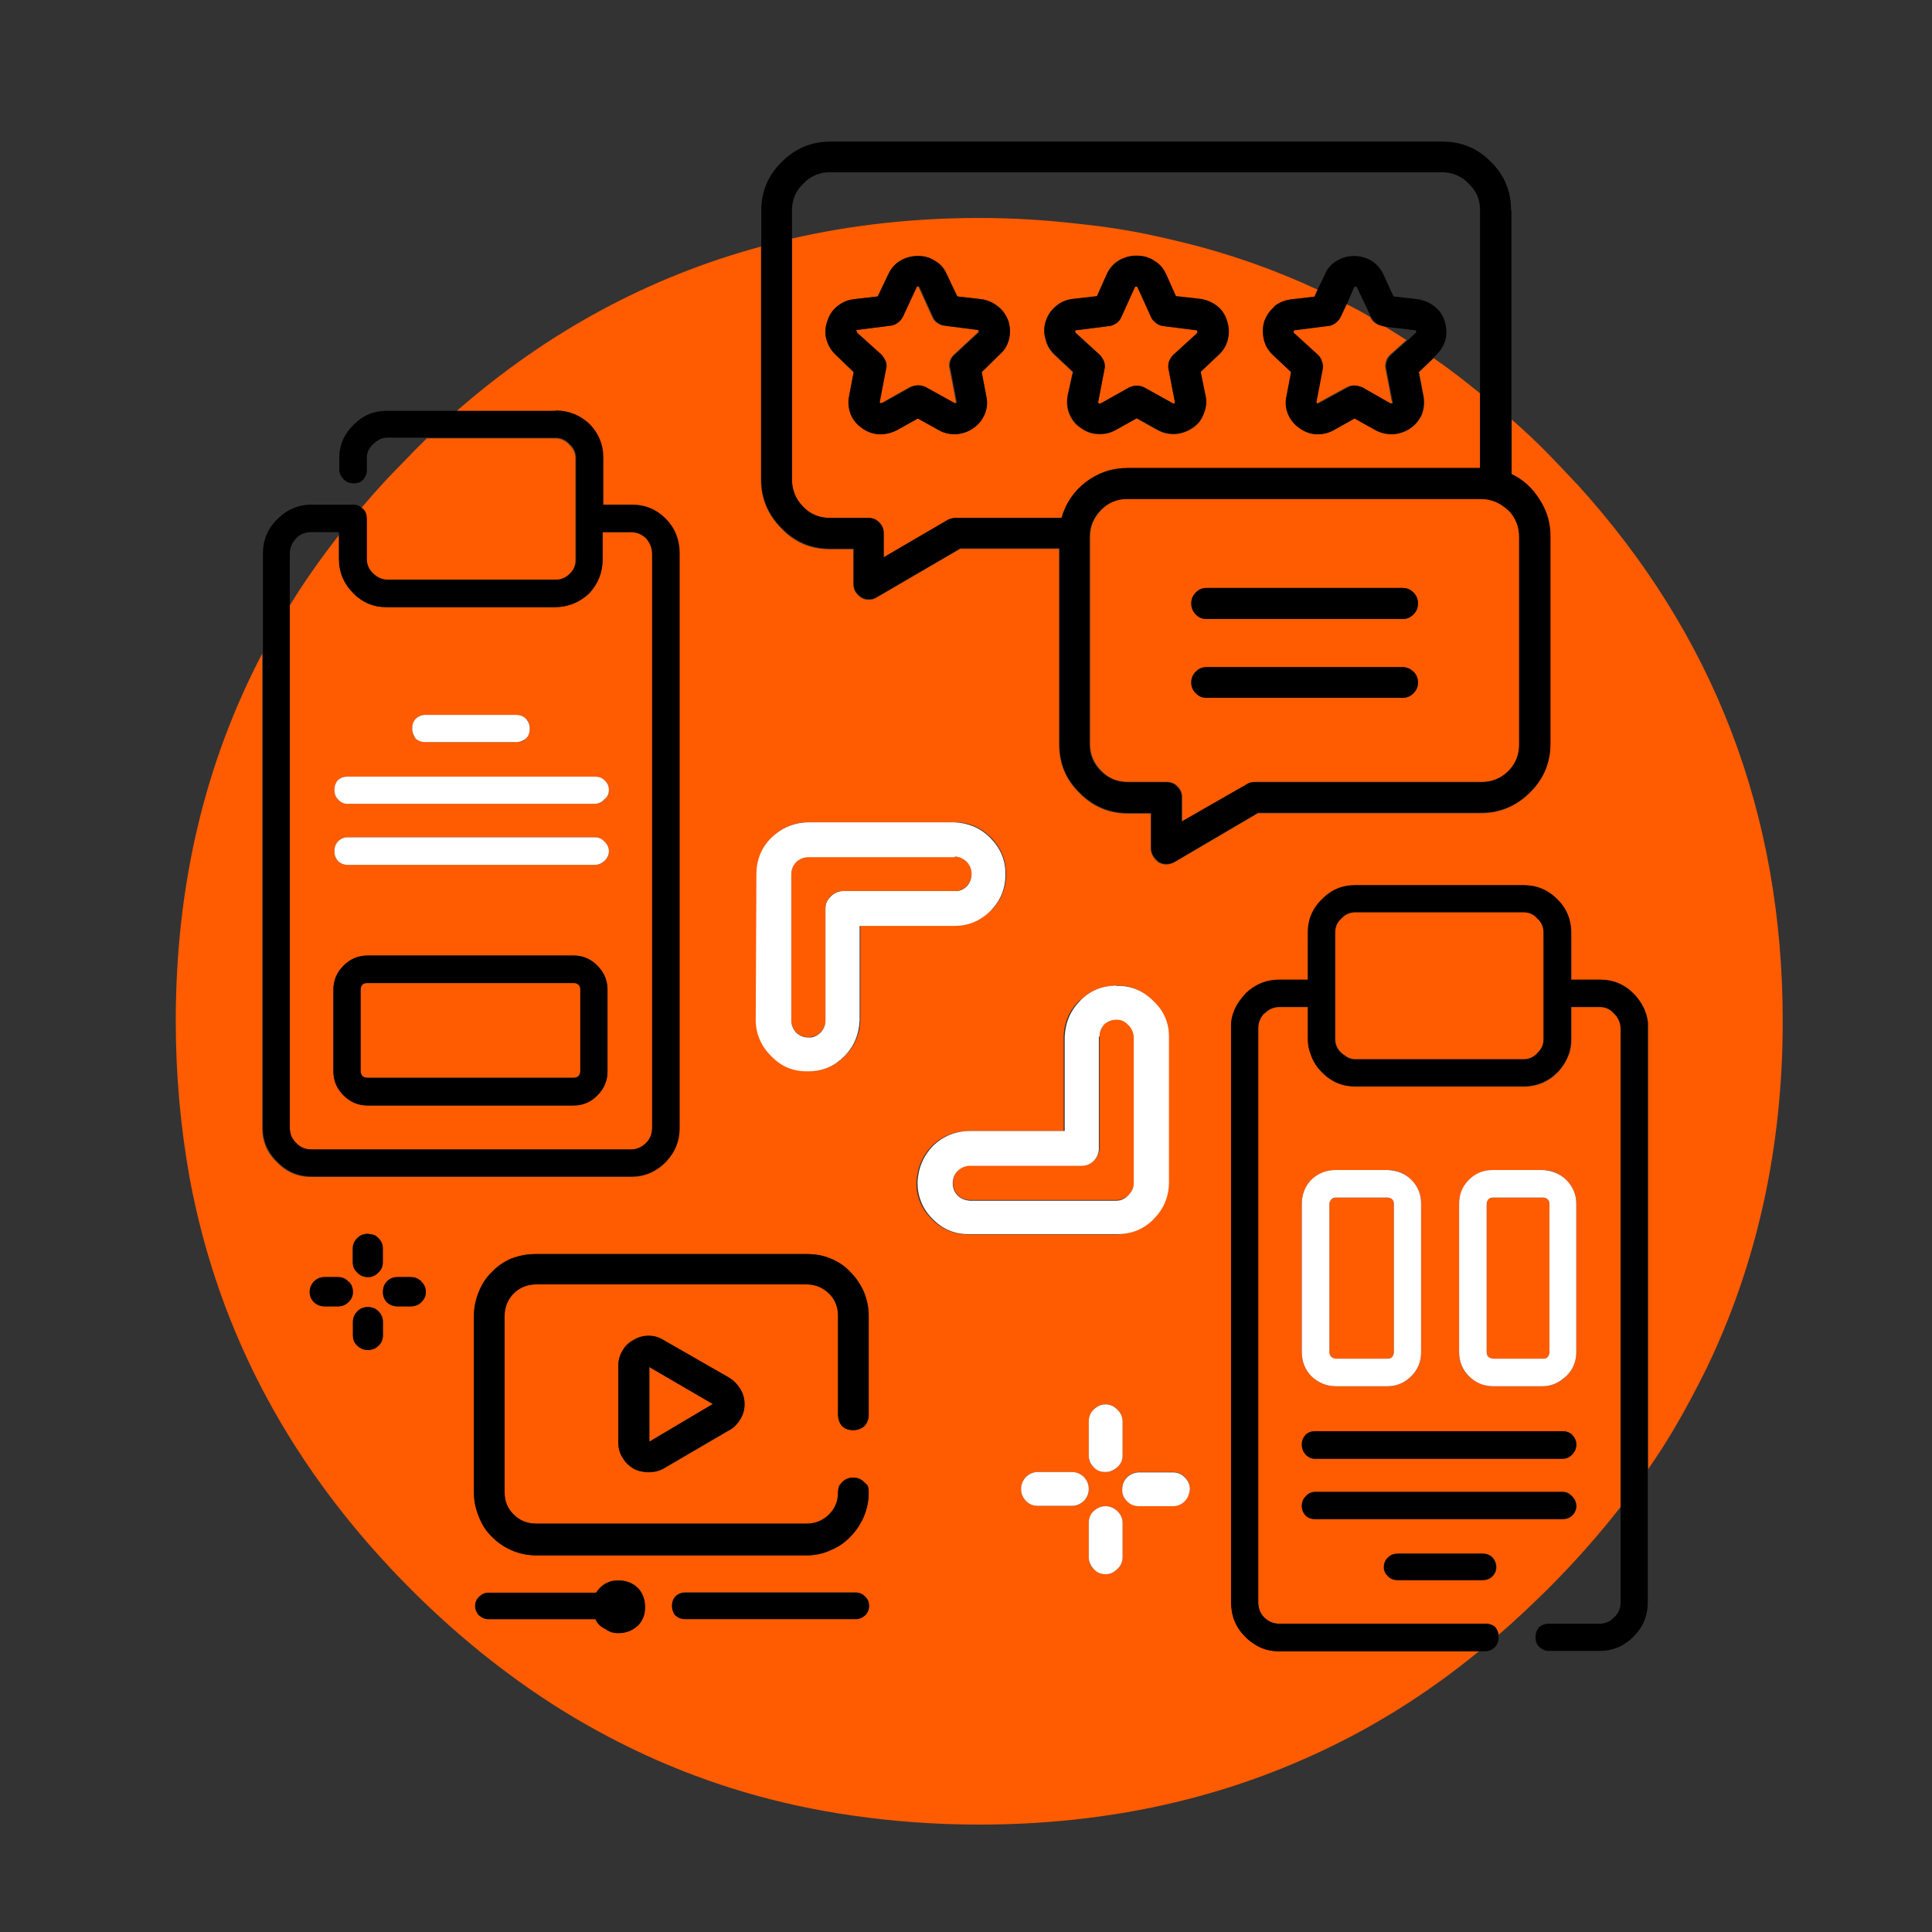
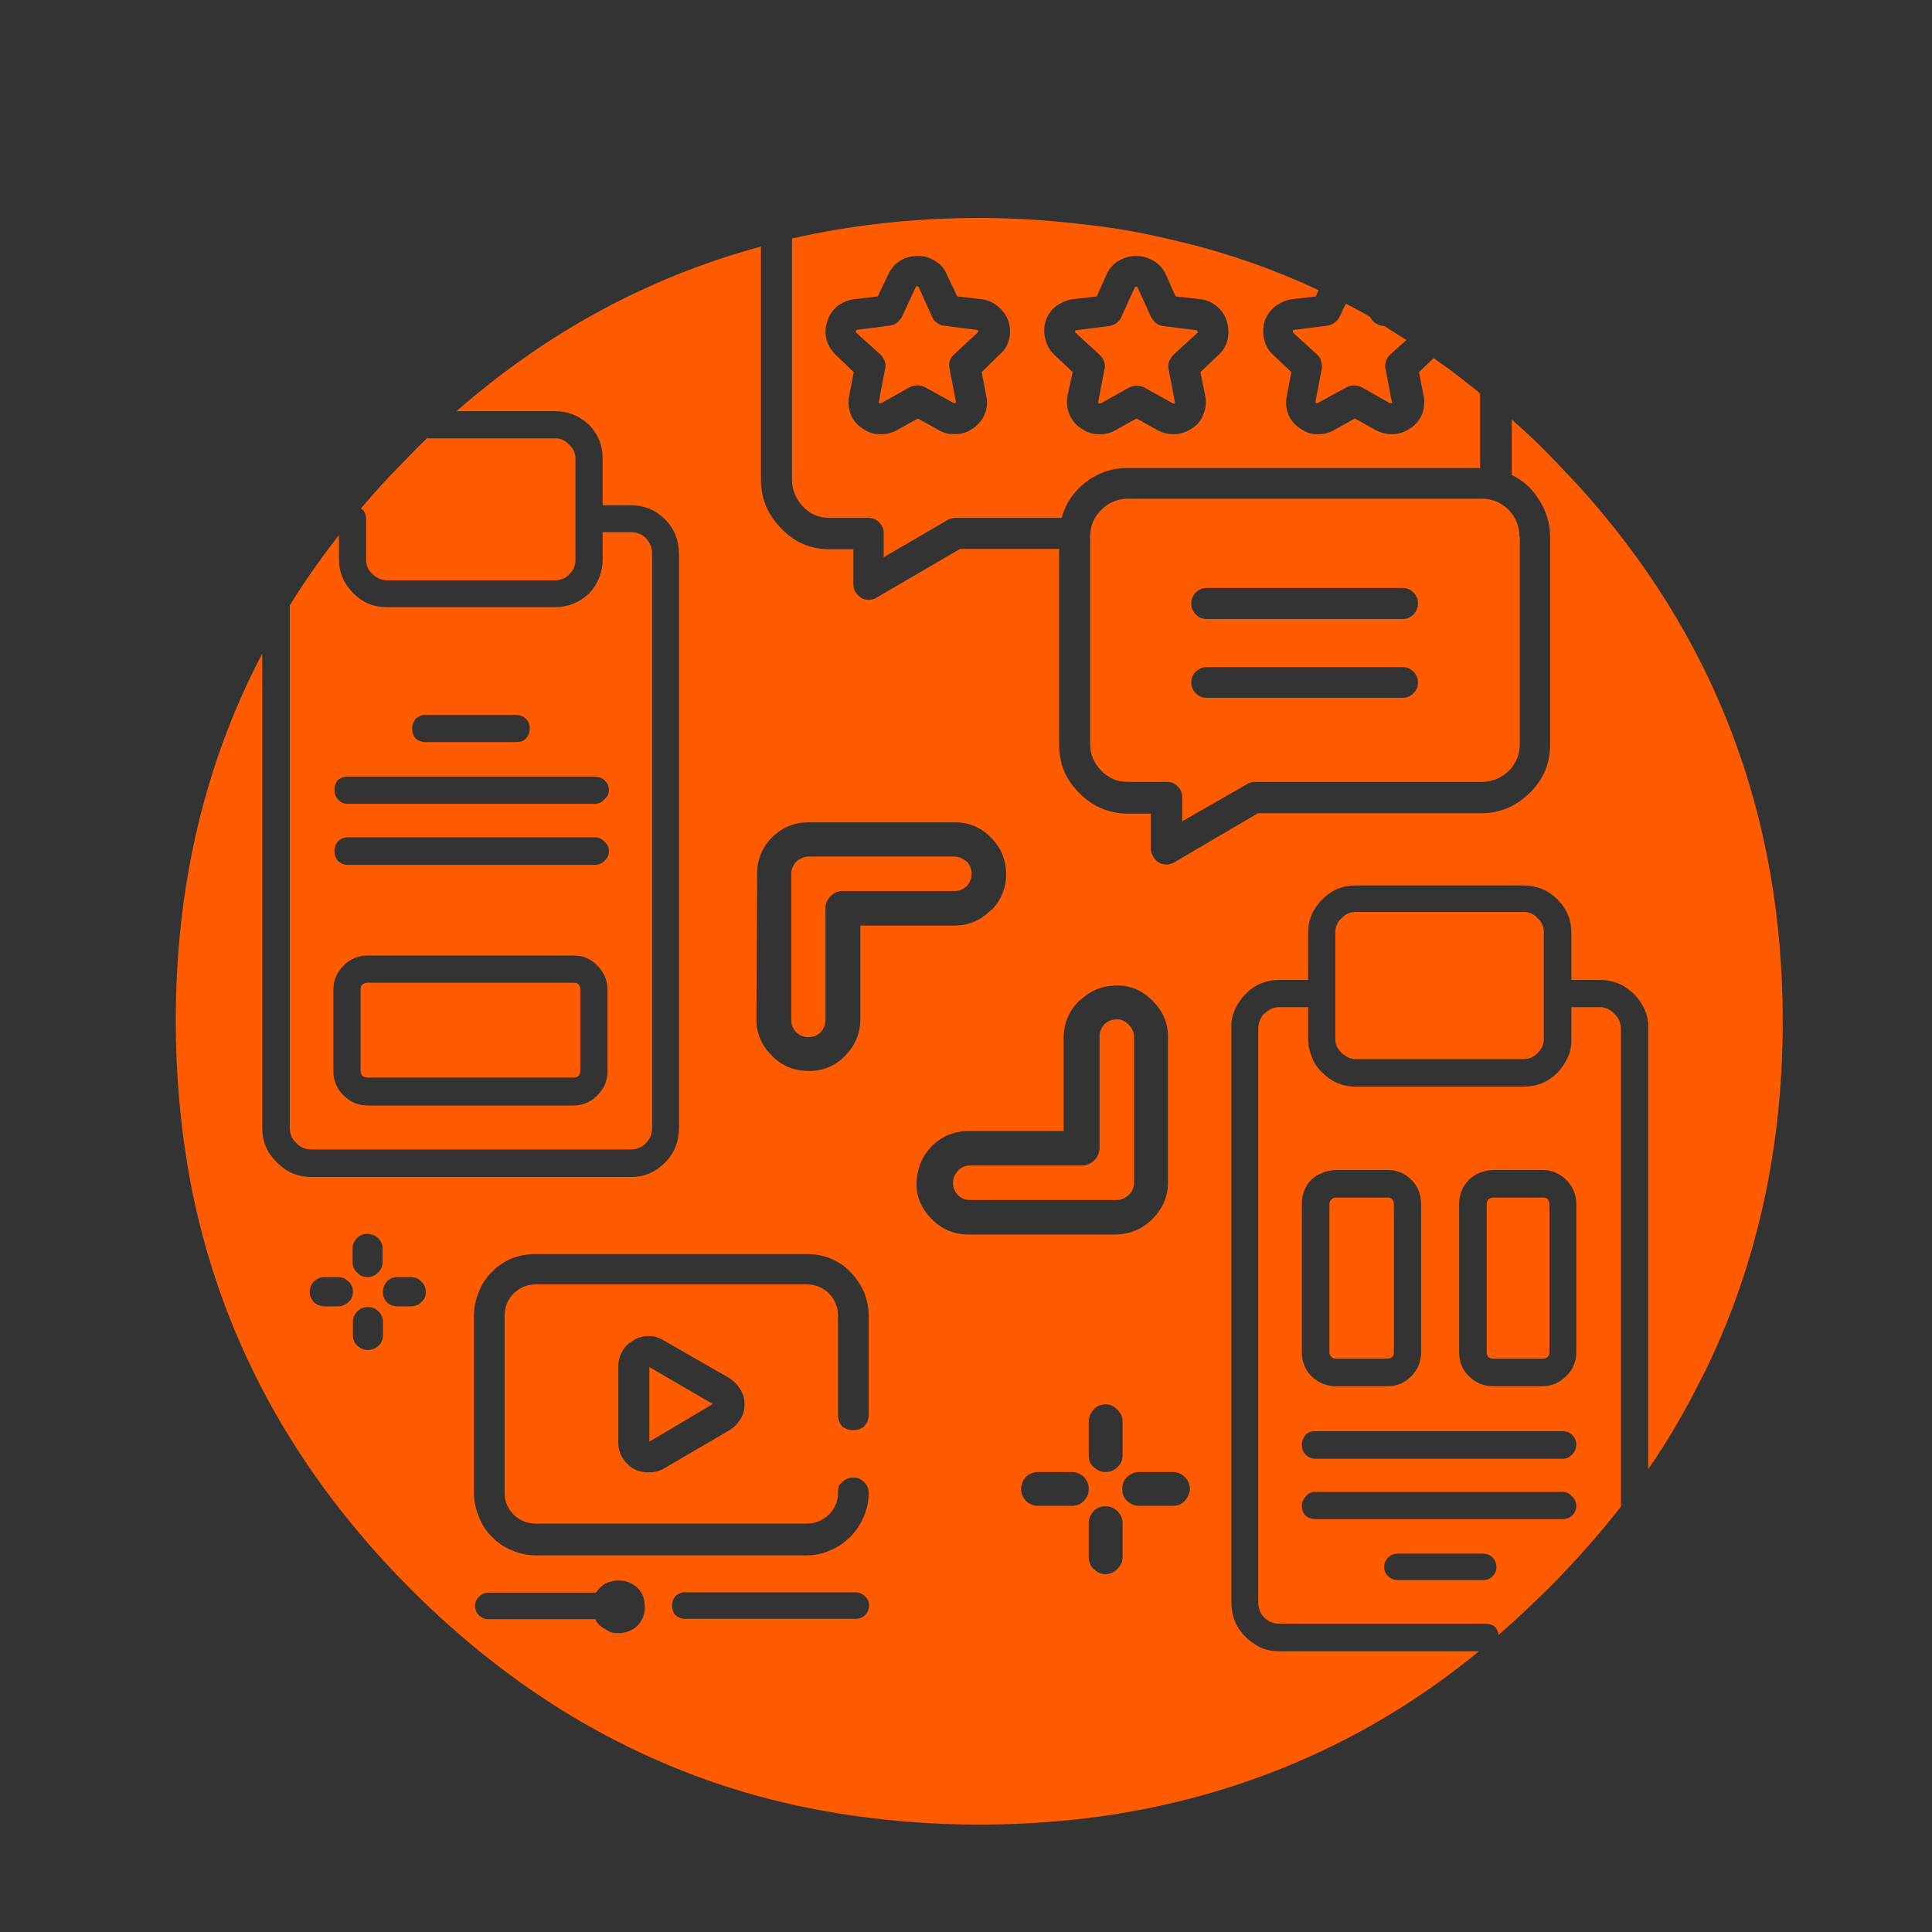
<svg xmlns="http://www.w3.org/2000/svg" id="Layer_2" width="554" height="554" version="1.1" viewBox="0 0 554 554">
  <rect x="0" y="0" width="554" height="554" fill="#333333" stroke="none" />
  <defs>
    <style>
      .st0 {
        fill: #fff;
      }

      .st1 {
        fill: #ff5b00;
      }
    </style>
  </defs>
  <g id="Layer0_0_FILL">
    <path class="st1" d="M122.6,125.5c-1.5,1.5-3.1,3-4.6,4.6-2.7,2.8-5.4,5.5-8,8.3-2.2,2.4-4.4,4.9-6.5,7.4.1.1.3.3.5.4.7.7,1,1.6,1,2.8v11.6c0,1.6.6,3,1.9,4.1,1.2,1.1,2.5,1.7,4,1.7h48.3c1.6,0,3-.6,4-1.7,1.2-1.1,1.8-2.5,1.8-4.1v-29.2c0-1.5-.6-2.8-1.8-3.9-1.1-1.2-2.4-1.8-4-1.8h-36.6M97.2,160.4v-7c-5.1,6.6-9.9,13.3-14.1,20.2v149.8c0,1.7.6,3.2,1.8,4.3,1.1,1.2,2.6,1.9,4.3,1.9h91.8c1.6,0,3.1-.6,4.3-1.9,1.1-1.1,1.7-2.6,1.7-4.3v-164.6c0-1.7-.6-3.1-1.7-4.4-1.2-1.2-2.7-1.8-4.3-1.8h-8.2v7.8c0,3.7-1.3,7-3.9,9.8-2.8,2.6-6,3.9-9.8,3.9h-48.3c-3.7,0-6.8-1.3-9.4-3.9-2.8-2.8-4.2-6-4.2-9.8M119.2,211.8c-.7-.8-1-1.7-1-2.9,0-1,.4-2,1-2.8.8-.7,1.7-1.1,2.7-1.1h26.1c1.1,0,2,.4,2.8,1.1.8.8,1.1,1.7,1.1,2.8s-.4,2.1-1.1,2.9c-.7.7-1.6,1-2.8,1h-26.1c-1,0-1.9-.4-2.7-1M96.9,223.7c.8-.7,1.7-1,2.7-1h70.9c1.1,0,2,.3,2.8,1,.9.8,1.3,1.7,1.3,2.8s-.4,2-1.3,2.7c-.7.9-1.6,1.3-2.8,1.3h-70.9c-1,0-1.9-.4-2.7-1.3-.7-.7-1-1.6-1-2.7s.3-2,1-2.8M96.9,241.3c.8-.8,1.7-1.2,2.7-1.2h70.9c1.1,0,2,.4,2.8,1.2.9.8,1.3,1.7,1.3,2.8s-.4,1.9-1.3,2.8c-.7.7-1.6,1.1-2.8,1.1h-70.9c-1,0-1.9-.4-2.7-1.1-.7-.9-1-1.8-1-2.8s.3-2,1-2.8M98.5,276.9c1.9-1.9,4.2-2.9,6.9-2.9h59.1c2.7,0,5,1,6.8,2.9,1.9,1.9,2.9,4.2,2.9,6.9v23.4c0,2.7-1,5-2.9,6.9-1.9,1.9-4.2,2.9-6.8,2.9h-59.1c-2.7,0-5-1-6.9-2.9s-2.9-4.2-2.9-6.9v-23.4c0-2.7,1-5,2.9-6.9M105.4,281.8c-.6,0-1.1.2-1.5.5-.3.3-.5.8-.5,1.4v23.4c0,.5.2,1,.5,1.4.3.3.8.5,1.5.5h59.1c.6,0,1.1-.2,1.4-.5.4-.4.5-.9.5-1.4v-23.4c0-.6-.2-1.1-.5-1.4-.3-.4-.8-.5-1.4-.5h-59.1M362.5,290.6c-1,1.1-1.6,2.5-1.7,4.1v164.8c0,1.7.6,3.2,1.7,4.3,1.2,1.2,2.7,1.8,4.3,1.8h59.2c1,0,2,.3,2.8,1,.5.7.8,1.4.9,2.2,4.8-4.1,9.4-8.5,14-13,7.7-7.7,14.7-15.6,21.1-23.8v-137.2c-.1-1.7-.7-3-1.9-4.1-1.1-1.2-2.5-1.9-4.1-1.9h-8.2v9.2c0,1.6-.2,3.2-.8,4.6-.7,1.8-1.8,3.5-3.2,5-2.7,2.7-5.9,4-9.7,4h-48.2c-3.7,0-6.9-1.4-9.5-4-1.6-1.5-2.6-3.1-3.2-5-.6-1.5-.9-3-.9-4.6v-9.2h-8.2c-1.6,0-3.1.6-4.3,1.9M450.8,411.4c.8.9,1.2,1.8,1.2,2.8s-.4,2.1-1.2,2.9c-.8.8-1.7,1.2-2.7,1.2h-70.9c-1.1,0-2-.4-2.8-1.2-.8-.8-1.1-1.7-1.1-2.9,0-1,.4-1.9,1.1-2.8.7-.7,1.6-1,2.8-1h70.9c1,0,1.9.3,2.7,1M452,345.2v42.5c0,2.8-1,5.1-2.9,6.9-1.9,1.9-4.2,2.9-6.8,2.9h-14.2c-2.7,0-5-1-6.9-2.9-1.9-1.8-2.8-4.1-2.8-6.9v-42.5c0-2.7,1-5,2.8-6.9,1.9-1.8,4.2-2.7,6.9-2.8h14.2c2.6,0,4.8.9,6.8,2.8,1.9,1.9,2.9,4.2,2.9,6.9M452,431.9c0,1-.4,1.9-1.2,2.7-.8.7-1.7,1-2.7,1h-70.9c-1.1,0-2-.3-2.8-1-.8-.8-1.1-1.7-1.1-2.7,0-1.1.4-2,1.1-2.8.7-.9,1.6-1.3,2.8-1.3h70.9c1,0,1.9.4,2.7,1.3.8.7,1.2,1.6,1.2,2.8M397.8,335.5c2.8,0,5,.9,6.9,2.8,1.9,1.9,2.8,4.2,2.8,6.9v42.5c0,2.7-.9,5-2.8,6.9-1.8,1.9-4.1,2.9-6.9,2.9h-14.7c-2.7,0-5.1-1-7.1-2.9-1.8-1.9-2.7-4.2-2.7-6.9v-42.5c0-2.7.9-5,2.7-6.9,2-1.8,4.4-2.7,7.1-2.8h14.7M425.1,445.5c1.1,0,2,.3,2.8,1,.8.8,1.2,1.8,1.2,2.9s-.4,1.9-1.2,2.7c-.7.7-1.6,1-2.8,1h-24.1c-1.1,0-2.1-.3-2.8-1-.9-.8-1.3-1.7-1.3-2.7,0-1.1.4-2.1,1.3-2.9.7-.7,1.6-1,2.8-1h24.1M381.8,343.9c-.4.4-.6.9-.6,1.3v42.5c0,.6.2,1.1.6,1.4.3.4.8.5,1.3.5h14.7c.6,0,1.1-.2,1.4-.5.4-.3.5-.8.5-1.4v-42.5c0-.4-.2-.9-.5-1.3-.3-.4-.8-.5-1.4-.5h-14.7c-.5,0-1,.2-1.3.5M426.8,343.9c-.3.4-.5.9-.5,1.3v42.5c0,.6.2,1.1.5,1.4.4.4.8.5,1.5.5h14.2c.5,0,1-.2,1.3-.5.4-.3.5-.8.5-1.4v-42.5c0-.4-.2-.9-.5-1.3-.3-.4-.8-.5-1.3-.5h-14.2c-.6,0-1.1.2-1.5.5M442.7,267.4c0-1.7-.6-3-1.8-4.1-1-1.2-2.4-1.8-4-1.8h-48.2c-1.6,0-2.9.6-4,1.8-1.2,1-1.8,2.4-1.8,4.1v30.5c0,1.6.6,2.9,1.8,4,.3.3.5.5.8.6,1,.8,2,1.2,3.2,1.2h48.2c1.3,0,2.4-.4,3.4-1.2.3-.2.5-.4.6-.6,1.2-1.1,1.8-2.4,1.8-4v-30.5M433.3,136.1c3.4,1.6,6.1,4,8,7.2,2.1,3.2,3.2,6.8,3.2,10.6v59.5c0,5.5-1.9,10.1-5.8,13.9-3.9,3.9-8.6,5.9-14,5.9h-64l-24,14.1c-.8.4-1.5.6-2.3.6s-1.5-.2-2.2-.6c-.6-.4-1.1-1-1.5-1.6-.4-.7-.7-1.5-.7-2.2v-10.2h-6.6c-5.4,0-10.1-2-13.9-5.9-3.9-3.8-5.8-8.4-5.8-13.9v-56.1h-28.4l-24,14c-.6.4-1.3.6-2.2.6s-1.5-.2-2.2-.6c-.6-.4-1.1-1-1.6-1.6-.4-.7-.6-1.4-.6-2.2v-10.1h-6.7c-5.5,0-10.1-1.9-13.9-5.9-3.9-3.9-5.9-8.6-5.9-14v-66.9c-32.1,8.7-61.2,24.4-87.3,47.2h28.2c3.7,0,7,1.3,9.8,3.9,2.6,2.7,3.9,5.9,3.9,9.5v13.6h8.2c3.8,0,7.1,1.4,9.8,4.1,2.6,2.7,3.9,6,3.9,9.9v164.6c0,3.8-1.3,7.1-3.9,9.8-2.8,2.8-6,4.2-9.8,4.2h-91.8c-3.8,0-7.1-1.4-9.8-4.2-2.8-2.7-4.2-5.9-4.2-9.8v-136.1c-16.6,31.7-24.8,66.8-24.8,105.4,0,15.6,1.4,30.6,4,45.1,8.3,44.6,29.5,83.9,63.5,117.9,14.5,14.5,29.9,26.6,46.2,36.4,6.9,4.1,13.9,7.8,21.1,11.1,18.5,8.5,38.2,14.3,59.2,17.3,11.8,1.7,23.9,2.6,36.4,2.6,34.6,0,66.4-6.6,95.6-19.9,16.8-7.6,32.7-17.5,47.7-29.8h-57.3c-2.3,0-4.5-.5-6.3-1.6-1.2-.7-2.4-1.5-3.4-2.6-2.7-2.7-4-5.9-4-9.8v-166.2c.3-3.1,1.7-5.8,4-8.2,2.7-2.8,6-4.1,9.8-4.1h8.2v-13.5c0-3.7,1.4-7,4.1-9.6,2.6-2.7,5.8-4,9.5-4h48.2c3.7,0,7,1.3,9.7,4,2.7,2.7,4,5.9,4,9.6v13.5h8.2c3.8,0,7.1,1.4,9.8,4.1,2.3,2.4,3.7,5.1,4,8.2v128c2.5-3.6,4.9-7.3,7.1-11,3.4-5.7,6.5-11.6,9.5-17.6,14.6-30.2,22-63.5,22-99.9,0-59.5-19.7-110.8-59-154-.2-.2-.4-.3-.5-.5-2.6-2.8-5.2-5.5-7.9-8.3-3.3-3.4-6.8-6.6-10.3-9.7v15.8M309.7,286.9c2.8-2.8,6.2-4.2,10.2-4.3,4.1-.1,7.6,1.3,10.5,4.3,2.9,2.8,4.5,6.2,4.5,10.2v42.1c0,4.1-1.6,7.5-4.5,10.4-2.8,2.8-6.3,4.3-10.4,4.4h-42.5c-4.2-.1-7.6-1.6-10.4-4.5-2.9-2.9-4.4-6.4-4.3-10.5.2-4.1,1.7-7.6,4.5-10.5,3-2.8,6.5-4.2,10.7-4.2h27v-27c.1-4.1,1.6-7.5,4.5-10.4M313.6,404.2c.9-1,2-1.5,3.4-1.5s2.4.5,3.4,1.5c1,1,1.5,2.1,1.5,3.5v9.6c0,1.4-.5,2.5-1.5,3.4-1,1-2.1,1.4-3.4,1.4-1.3,0-2.4-.5-3.4-1.4-1-.9-1.4-2-1.4-3.4v-9.6c0-1.4.5-2.5,1.4-3.5M339.7,430.4c-.9,1-2,1.4-3.4,1.4h-9.6c-1.4,0-2.5-.5-3.5-1.4-.7-.7-1.1-1.4-1.3-2.2,0-.4-.1-.8-.1-1.2s0-.8.1-1.2c.2-.9.6-1.6,1.3-2.3,1-.9,2.1-1.4,3.5-1.4h9.6c1.4,0,2.5.5,3.4,1.4,1,1,1.5,2.1,1.5,3.5,0,.4,0,.7-.2,1-.2.9-.6,1.6-1.3,2.4M310.8,423.5c.9,1,1.4,2.1,1.4,3.5s-.5,2.4-1.4,3.4c-1,1-2.1,1.4-3.4,1.4h-9.8c-1.3,0-2.4-.5-3.4-1.4-.9-1-1.4-2.1-1.4-3.4s.5-2.5,1.4-3.5c1-.9,2.1-1.4,3.4-1.4h9.8c1.3,0,2.4.5,3.4,1.4M313.6,433.3c.9-.9,2-1.4,3.4-1.4,1.3,0,2.4.5,3.4,1.4,1,1,1.5,2.1,1.5,3.4v9.8c0,1.3-.5,2.4-1.5,3.4-1,1-2.1,1.5-3.4,1.5s-2.4-.5-3.4-1.5c-1-.9-1.4-2.1-1.4-3.4v-9.8c0-1.3.5-2.4,1.4-3.4M284.2,260.9c-2.8,2.9-6.3,4.5-10.5,4.5h-27v27.1c-.1,4.1-1.6,7.5-4.5,10.4-2.8,2.8-6.2,4.2-10.2,4.2-4.1,0-7.5-1.3-10.4-4.1-3-2.9-4.6-6.3-4.7-10.4l.2-42c0-4.1,1.4-7.6,4.3-10.5,2.9-2.9,6.4-4.3,10.5-4.3h42c4,0,7.4,1.5,10.2,4.3,2.9,2.9,4.3,6.3,4.4,10.2.1,4.1-1.3,7.6-4.1,10.6M231.3,359.6c2.5,0,4.8.4,6.9,1.3,2.2.9,4,2.1,5.6,3.8,1.6,1.6,2.9,3.5,3.9,5.7.9,2.2,1.4,4.5,1.4,6.9v28.3c0,1.3-.4,2.4-1.3,3.4-.9.8-2,1.1-3.1,1.1-1.3,0-2.4-.4-3.2-1.1-.8-.9-1.2-2-1.2-3.4v-28.3c0-2.5-.9-4.7-2.6-6.4s-3.9-2.6-6.4-2.6h-77.6c-2.5,0-4.7.9-6.4,2.6s-2.6,3.9-2.6,6.4v50.8c0,2.4.9,4.5,2.6,6.2,1.7,1.7,3.9,2.6,6.4,2.6h77.6c2.5,0,4.6-.9,6.4-2.6,1.7-1.7,2.6-3.8,2.6-6.2s.4-2.2,1.2-3.1c.9-.9,1.9-1.3,3.2-1.3s2.2.4,3.1,1.3c.9.9,1.3,1.9,1.3,3.1,0,2.3-.5,4.6-1.4,6.8-1,2.3-2.3,4.2-3.9,5.8-1.6,1.6-3.4,2.9-5.6,3.8-2.1,1-4.4,1.5-6.9,1.5h-77.6c-2.4,0-4.8-.5-7.1-1.5-2.1-.9-3.9-2.1-5.5-3.8-1.7-1.6-2.9-3.5-3.8-5.8-.9-2.2-1.4-4.4-1.4-6.8v-50.8c0-2.4.5-4.7,1.4-6.9.9-2.2,2.1-4.1,3.8-5.7,1.6-1.7,3.5-2.9,5.5-3.8,2.3-.9,4.6-1.3,7.1-1.3h77.6M212.3,406.9c-.8,1.4-1.8,2.4-3.1,3.2l-19,11.1c-1.3.7-2.7,1-4.2,1s-3-.3-4.3-1c-1.5-.9-2.5-2-3.2-3.2-.8-1.3-1.2-2.7-1.2-4.2v-22.1c0-1.6.4-3,1.2-4.3.7-1.3,1.8-2.3,3.2-3.1,1.3-.8,2.7-1.2,4.3-1.2s2.9.4,4.2,1.2l19,10.9c1.3.9,2.3,1.9,3.1,3.2.8,1.3,1.2,2.7,1.2,4.3s-.4,3-1.2,4.3M177.3,453.2c2.2,0,4,.7,5.6,2.2,1.4,1.5,2,3.2,2,5.4s-.7,3.8-2,5.3c-1.6,1.5-3.4,2.2-5.6,2.2s-2.5-.4-3.8-1.2c-1.3-.6-2.2-1.5-2.8-2.8h-30.7c-1,0-1.9-.4-2.7-1.1-.7-.8-1.1-1.7-1.1-2.7s.4-1.9,1.1-2.6c.8-.8,1.7-1.2,2.7-1.2h30.9c.6-1,1.5-1.9,2.6-2.6,1.3-.6,2.5-.9,3.8-.9M196.5,464.2c-1.1,0-2.1-.4-2.9-1.1-.6-.8-.9-1.7-.9-2.7s.3-1.9.9-2.6c.8-.8,1.7-1.2,2.9-1.2h48.8c1.1,0,2,.4,2.8,1.2.8.7,1.1,1.5,1.1,2.6s-.4,1.9-1.1,2.7c-.7.7-1.6,1.1-2.8,1.1h-48.8M101.1,358c0-1.1.4-2.1,1.3-3,.8-.8,1.8-1.2,3-1.2.3,0,.5,0,.6.1,1,.1,1.8.5,2.4,1.1.9.9,1.3,1.9,1.3,3v3.9c0,1.2-.4,2.2-1.3,3-.6.7-1.4,1.1-2.4,1.3h-.6c-1.2,0-2.2-.4-3-1.3-.9-.8-1.3-1.8-1.3-3v-3.9M93.1,366.2h3.8c1.2,0,2.2.4,3,1.3,0,0,.2.1.3.2.7.8,1,1.7,1,2.8s-.4,2.1-1.3,2.9c-.8.8-1.8,1.2-3,1.2h-3.8c-1.2,0-2.2-.4-3.1-1.2-.8-.9-1.2-1.8-1.2-2.9,0-1.1.3-2,1-2.8,0-.1.1-.2.2-.2.9-.9,1.9-1.3,3.1-1.3M114,366.2h3.8c1,0,1.9.3,2.6.9.2.1.3.2.4.4.9.8,1.3,1.8,1.3,3s-.4,2.1-1.3,2.9-.2.2-.4.4c-.7.5-1.6.8-2.6.8h-3.8c-1.2,0-2.3-.4-3.1-1.2-.8-.9-1.1-1.8-1.1-2.9s.4-2.2,1.1-3c.9-.9,1.9-1.3,3.1-1.3M108.5,376c.9.9,1.3,1.9,1.3,3.1v3.8c0,1.2-.4,2.2-1.3,3-.3.3-.5.5-.7.6-.7.4-1.5.6-2.3.6-.9,0-1.6-.2-2.2-.6-.3-.2-.5-.4-.8-.6-.9-.8-1.3-1.8-1.3-3v-3.8c0-1.2.4-2.2,1.3-3.1.8-.8,1.8-1.2,3-1.2,1.2,0,2.2.4,3,1.2M186.2,392v21.4l18.2-10.8-18.2-10.6M277.2,247.1c-1-.9-2.1-1.4-3.4-1.5h-42c-1.4.1-2.5.6-3.5,1.5-.9,1-1.4,2.1-1.4,3.5v41.9c0,1.4.5,2.5,1.4,3.5,1,.9,2.1,1.4,3.5,1.4,1.3,0,2.5-.4,3.5-1.4.9-1,1.4-2.1,1.4-3.5v-32c0-1.4.5-2.6,1.5-3.5.9-1,2.1-1.5,3.5-1.5h32.1c1.3,0,2.4-.5,3.4-1.4.9-1,1.4-2.2,1.4-3.6s-.5-2.5-1.4-3.5M316.7,293.7c-.9,1-1.4,2.1-1.4,3.5v32.1c-.1,1.4-.6,2.6-1.6,3.5s-2.1,1.4-3.5,1.4h-32c-1.4,0-2.6.5-3.5,1.5s-1.5,2.2-1.4,3.5c0,1.4.5,2.6,1.4,3.5,1,1,2.2,1.4,3.5,1.4h42c1.3,0,2.4-.5,3.4-1.4,1-.9,1.5-2,1.6-3.4v-42.1c0-1.3-.6-2.4-1.6-3.4-1-1-2-1.5-3.2-1.5-1.4,0-2.6.4-3.6,1.3M435.7,153.9c0-2.9-1-5.5-3.1-7.7-2.2-2.2-4.8-3.2-7.8-3.2h-101.3c-3,0-5.6,1.1-7.7,3.2-2.2,2.2-3.2,4.7-3.2,7.7v59.5c0,2.9,1.1,5.5,3.2,7.6,2.1,2.2,4.6,3.2,7.7,3.2h11c1.3,0,2.4.4,3.2,1.3.9.9,1.3,1.9,1.3,3.1v6.9l18.5-10.6c.7-.4,1.4-.7,2.2-.7h65.2c3,0,5.6-1.1,7.8-3.2,2.1-2.2,3.1-4.7,3.1-7.6v-59.5M405.3,176.2c-.9.9-1.9,1.3-3.1,1.3h-56.2c-1.2,0-2.3-.4-3.1-1.3-.9-.9-1.3-1.9-1.3-3.2,0-1.2.4-2.2,1.3-3.1.9-.9,1.9-1.3,3.1-1.3h56.2c1.2,0,2.2.4,3.1,1.3s1.3,1.9,1.3,3.1c0,1.2-.4,2.3-1.3,3.2M405.3,198.8c-.9.9-1.9,1.3-3.1,1.3h-56.2c-1.2,0-2.3-.4-3.1-1.3-.9-.9-1.3-1.9-1.3-3.1,0-1.2.4-2.3,1.3-3.1.9-.9,1.9-1.3,3.1-1.3h56.2c1.2,0,2.2.4,3.1,1.3s1.3,1.9,1.3,3.1c0,1.2-.4,2.2-1.3,3.1M397.3,93.6l-.9-.2c-.8,0-1.5-.4-2.1-.8-.6-.4-1.1-1-1.4-1.7-2.3-1.4-4.6-2.6-7-3.8l-1.8,3.8c-.4.7-.8,1.2-1.5,1.7-.6.4-1.3.7-2.1.8l-9.4,1.2c-.3,0-.4.1-.4.3,0,.2,0,.3.1.5l6.9,6.3c.6.5,1,1.1,1.1,1.9.3.8.3,1.5.2,2.2l-1.8,9.4c0,.2,0,.3.3.4,0,0,.2,0,.3,0l8.4-4.6c.6-.3,1.3-.5,2-.5s1.5.2,2.2.5l8.1,4.6c.2,0,.4,0,.6,0,.2,0,.2-.2,0-.4l-1.8-9.4c-.2-.7-.1-1.4.1-2.2.2-.7.6-1.3,1.2-1.9l4.7-4.2c-2.1-1.3-4.1-2.6-6.2-3.9,0,0-.1,0-.2,0M338.7,69.4c-2.4-.6-4.9-1.2-7.3-1.7-7.1-1.6-14.4-2.7-21.9-3.5-9.4-1.1-18.9-1.7-28.7-1.7-18.7,0-36.6,2-53.7,5.9v69.1c0,3,1.1,5.6,3.2,7.8,2.1,2.2,4.6,3.2,7.6,3.2h11c1.3,0,2.4.4,3.2,1.3.9.9,1.3,1.9,1.3,3.1v6.9l18.5-10.8c.7-.3,1.4-.5,2.2-.5h30.3c1.2-4.2,3.5-7.6,7-10.3,3.6-2.7,7.5-4,12-4h101v-21.4c-4.4-3.6-8.8-7-13.3-10.1l-4.2,4,1.3,6.8c.4,1.7.2,3.5-.4,5.2-.7,1.7-1.8,3-3.2,4-1.7,1.2-3.5,1.8-5.4,1.8s-3.1-.4-4.6-1.1l-6.1-3.4-6.1,3.4c-1.6.9-3.2,1.2-5,1.1-1.7,0-3.3-.7-4.8-1.8-1.5-1-2.6-2.4-3.2-4-.7-1.7-.8-3.5-.4-5.2l1.3-6.8-5.2-4.9c-1.3-1.2-2.2-2.7-2.6-4.4-.4-1.7-.4-3.5.1-5.2.6-1.7,1.6-3.2,3-4.3,1.4-1.1,3-1.8,4.8-2.1l6.9-.8.8-1.8c-12.6-5.9-25.7-10.5-39.3-13.8M320.8,74.8c1.6-1,3.2-1.4,5-1.4s3.5.5,5,1.4c1.6.9,2.7,2.2,3.5,3.9l2.8,6.3,7.1.8c1.8.2,3.4.9,4.8,2.1s2.3,2.6,2.8,4.3c.5,1.7.6,3.5.2,5.2-.4,1.7-1.3,3.2-2.6,4.4l-5.2,4.9,1.4,6.8c.4,1.7.2,3.5-.5,5.2-.6,1.7-1.6,3-3.1,4-1.7,1.2-3.5,1.8-5.5,1.8s-3-.4-4.5-1.1l-6.1-3.4-6.1,3.4c-1.6.9-3.2,1.2-5,1.1-1.8,0-3.5-.7-5-1.8-1.5-1-2.5-2.4-3.2-4-.7-1.7-.8-3.5-.5-5.2l1.5-6.8-5.2-4.9c-1.3-1.2-2.2-2.7-2.6-4.4-.5-1.7-.5-3.5,0-5.2.5-1.7,1.5-3.2,2.9-4.3,1.4-1.1,3-1.8,4.8-2.1l7-.8,2.8-6.3c.8-1.7,1.9-3,3.4-3.9M289.2,92.2c.5,1.7.6,3.5.1,5.2-.4,1.7-1.3,3.2-2.8,4.4l-5,4.9,1.3,6.8c.4,1.7.3,3.5-.4,5.2-.7,1.7-1.8,3-3.2,4-1.6,1.2-3.4,1.8-5.4,1.8s-3.2-.4-4.5-1.1l-6.1-3.4-6.1,3.4c-1.7.9-3.4,1.2-5.1,1.1-1.8,0-3.4-.7-4.9-1.8-1.5-1-2.6-2.4-3.2-4-.6-1.7-.8-3.5-.4-5.2l1.3-6.8-5.1-4.9c-1.3-1.2-2.2-2.7-2.7-4.4-.4-1.7-.4-3.5.2-5.2.5-1.7,1.5-3.2,2.8-4.3,1.4-1.1,3-1.8,4.8-2.1l6.9-.8,3-6.3c.8-1.7,1.9-3,3.4-3.9,1.5-1,3.2-1.4,5.1-1.4s3.5.5,4.9,1.4c1.6.9,2.7,2.2,3.4,3.9l3,6.3,6.9.8c1.8.2,3.4.9,4.8,2.1,1.4,1.1,2.4,2.6,3,4.3M245.8,94.6c-.2,0-.3.1-.4.3,0,.2,0,.3.1.5l7,6.3c.5.5.9,1.1,1.2,1.9.3.8.3,1.5.1,2.2l-1.8,9.4c0,.2,0,.3.2.4.2,0,.3,0,.5,0l8.2-4.6c.7-.3,1.4-.5,2.2-.5s1.5.2,2.1.5l8.3,4.6c.2,0,.3,0,.4,0,.2,0,.2-.2.2-.4l-1.8-9.4c-.2-.7-.2-1.4,0-2.2.2-.7.6-1.3,1.2-1.9l6.8-6.3c.2-.2.2-.3.2-.5,0-.2-.1-.3-.4-.3l-9.3-1.2c-.8,0-1.5-.4-2.1-.8-.6-.4-1.1-1-1.4-1.7l-3.9-8.6c0-.2-.2-.2-.4-.2s-.3,0-.4.2l-4,8.6c-.4.7-.9,1.2-1.5,1.7-.6.4-1.3.7-2.1.8l-9.4,1.2M326.2,82.4c0-.2-.2-.2-.4-.2s-.3,0-.4.2l-3.9,8.6c-.3.7-.8,1.2-1.4,1.7-.7.4-1.4.7-2.1.8l-9.5,1.2c-.2,0-.2.1-.2.3,0,.2,0,.3.2.5l6.9,6.3c.5.5.9,1.1,1.2,1.9.3.8.3,1.5.1,2.2l-1.8,9.4c0,.2,0,.3.2.4.2,0,.3,0,.5,0l8.2-4.6c.7-.3,1.4-.5,2.2-.5s1.5.2,2.1.5l8.3,4.6c.2,0,.3,0,.5,0,0,0,0-.2,0-.4l-1.8-9.4c-.2-.7-.1-1.4.1-2.2.3-.7.7-1.3,1.2-1.9l6.9-6.3c.2-.2.2-.3,0-.5,0-.2,0-.3-.2-.3l-9.5-1.2c-.8,0-1.5-.4-2-.8-.6-.4-1.1-1-1.5-1.7l-3.9-8.6Z" />
-     <path d="M159.2,117.8h-48.3c-3.7,0-6.8,1.3-9.4,3.9-2.8,2.7-4.2,5.9-4.2,9.5v3.6c0,.9.4,1.8,1.3,2.7.7.7,1.6,1.1,2.8,1.1s2-.3,2.8-1.1c.7-.9,1-1.8,1-2.7v-3.6c0-1.5.6-2.8,1.9-3.9,1.2-1.2,2.5-1.8,4-1.8h48.3c1.6,0,3,.6,4,1.8,1.2,1.1,1.8,2.4,1.8,3.9v29.2c0,1.6-.6,3-1.8,4.1-1.1,1.1-2.4,1.7-4,1.7h-48.3c-1.5,0-2.8-.6-4-1.7-1.2-1.1-1.9-2.5-1.9-4.1v-11.6c0-1.1-.3-2.1-1-2.8-.2-.2-.4-.3-.5-.4-.7-.6-1.4-.9-2.2-.9h-12.1c-3.8,0-7.1,1.4-9.8,4.1-2.8,2.7-4.2,6-4.2,9.9v164.6c0,3.8,1.4,7.1,4.2,9.8,2.7,2.8,5.9,4.2,9.8,4.2h91.8c3.8,0,7.1-1.4,9.8-4.2,2.6-2.7,3.9-5.9,3.9-9.8v-164.6c0-3.9-1.3-7.2-3.9-9.9-2.8-2.8-6-4.1-9.8-4.1h-8.2v-13.6c0-3.6-1.3-6.8-3.9-9.5-2.8-2.6-6-3.9-9.8-3.9M89.2,152.6h8v7.8c0,3.7,1.4,7,4.2,9.8,2.6,2.6,5.7,3.9,9.4,3.9h48.3c3.7,0,7-1.3,9.8-3.9,2.6-2.8,3.9-6,3.9-9.8v-7.8h8.2c1.6,0,3.1.6,4.3,1.8,1.1,1.3,1.7,2.8,1.7,4.4v164.6c0,1.7-.6,3.2-1.7,4.3-1.2,1.2-2.7,1.9-4.3,1.9h-91.8c-1.7,0-3.2-.6-4.3-1.9-1.2-1.1-1.8-2.6-1.8-4.3v-164.6c0-1.7.6-3.1,1.8-4.4,1.1-1.2,2.6-1.8,4.3-1.8M105.4,274c-2.7,0-5,1-6.9,2.9-1.9,1.9-2.9,4.2-2.9,6.9v23.4c0,2.7,1,5,2.9,6.9s4.2,2.9,6.9,2.9h59.1c2.7,0,5-1,6.8-2.9,1.9-1.9,2.9-4.2,2.9-6.9v-23.4c0-2.7-1-5-2.9-6.9-1.9-1.9-4.2-2.9-6.8-2.9h-59.1M103.9,282.4c.3-.4.8-.5,1.5-.5h59.1c.6,0,1.1.2,1.4.5.4.3.5.8.5,1.4v23.4c0,.5-.2,1-.5,1.4-.3.3-.8.5-1.4.5h-59.1c-.6,0-1.1-.2-1.5-.5-.3-.4-.5-.9-.5-1.4v-23.4c0-.6.2-1.1.5-1.4M427.8,446.5c-.7-.7-1.6-1-2.8-1h-24.1c-1.1,0-2.1.3-2.8,1-.9.8-1.3,1.8-1.3,2.9,0,1,.4,1.9,1.3,2.7.7.7,1.6,1,2.8,1h24.1c1.1,0,2-.3,2.8-1,.8-.8,1.2-1.7,1.2-2.7s-.4-2.1-1.2-2.9M450.8,434.6c.8-.8,1.2-1.7,1.2-2.7s-.4-2-1.2-2.8c-.8-.9-1.7-1.3-2.7-1.3h-70.9c-1.1,0-2,.4-2.8,1.3-.8.7-1.1,1.6-1.1,2.8,0,1,.4,1.9,1.1,2.7.7.7,1.6,1,2.8,1h70.9c1,0,1.9-.3,2.7-1M452,414.2c0-1-.4-1.9-1.2-2.8-.8-.7-1.7-1-2.7-1h-70.9c-1.1,0-2,.3-2.8,1-.8.9-1.1,1.8-1.1,2.8,0,1.1.4,2.1,1.1,2.9.7.8,1.6,1.2,2.8,1.2h70.9c1,0,1.9-.4,2.7-1.2.8-.8,1.2-1.7,1.2-2.9M357,285.1c-2.3,2.4-3.7,5.1-4,8.2v166.2c0,3.8,1.3,7.1,4,9.8,1,1.1,2.2,1.9,3.4,2.6,1.9,1.1,4,1.6,6.3,1.6h59.2c1,0,2-.4,2.8-1.2.7-.8,1-1.7,1-2.7,0-.3,0-.5,0-.8-.1-.8-.4-1.5-.9-2.2-.8-.7-1.7-1-2.8-1h-59.2c-1.6,0-3.1-.6-4.3-1.8-1.1-1.1-1.7-2.6-1.7-4.3v-164.8c0-1.7.6-3,1.7-4.1,1.2-1.2,2.7-1.9,4.3-1.9h8.2v9.2c0,1.6.3,3.2.9,4.6.6,1.8,1.7,3.5,3.2,5,2.6,2.7,5.8,4,9.5,4h48.2c3.7,0,7-1.4,9.7-4,1.5-1.5,2.5-3.1,3.2-5,.5-1.5.8-3,.8-4.6v-9.2h8.2c1.7,0,3,.6,4.1,1.9,1.1,1.1,1.8,2.5,1.9,4.1v164.8c0,1.7-.6,3.2-1.9,4.3-1.1,1.2-2.5,1.8-4.1,1.8h-14.7c-.9,0-1.8.3-2.7,1-.7.9-1,1.8-1,2.9s.3,1.9,1,2.7c.9.8,1.8,1.2,2.7,1.2h14.7c3.8,0,7.1-1.4,9.8-4.2,2.7-2.7,4-5.9,4-9.8v-166.2c-.4-3.1-1.7-5.8-4-8.2-2.7-2.8-5.9-4.1-9.8-4.1h-8.2v-13.5c0-3.7-1.3-7-4-9.6-2.7-2.7-5.9-4-9.7-4h-48.2c-3.7,0-6.9,1.3-9.5,4-2.8,2.7-4.1,5.9-4.1,9.6v13.5h-8.2c-3.8,0-7,1.4-9.8,4.1M440.8,263.4c1.2,1,1.8,2.4,1.8,4.1v30.5c0,1.6-.6,2.9-1.8,4-.2.3-.4.5-.6.6-1,.8-2.1,1.2-3.4,1.2h-48.2c-1.2,0-2.3-.4-3.2-1.2-.3-.2-.5-.4-.8-.6-1.2-1.1-1.8-2.4-1.8-4v-30.5c0-1.7.6-3,1.8-4.1,1.1-1.2,2.5-1.8,4-1.8h48.2c1.7,0,3,.6,4,1.8M109.8,379.1c0-1.2-.4-2.2-1.3-3.1-.8-.8-1.8-1.2-3-1.2-1.2,0-2.2.4-3,1.2-.9.9-1.3,1.9-1.3,3.1v3.8c0,1.2.4,2.2,1.3,3,.3.3.5.5.8.6.6.4,1.3.6,2.2.6.9,0,1.6-.2,2.3-.6.2-.2.4-.4.7-.6.9-.8,1.3-1.8,1.3-3v-3.8M117.8,366.2h-3.8c-1.2,0-2.3.4-3.1,1.3-.8.8-1.1,1.8-1.1,3s.4,2.1,1.1,2.9c.9.8,1.9,1.2,3.1,1.2h3.8c1,0,1.9-.3,2.6-.8.2-.2.3-.3.4-.4.9-.9,1.3-1.8,1.3-2.9s-.4-2.2-1.3-3c-.1-.2-.2-.3-.4-.4-.7-.6-1.6-.9-2.6-.9M96.9,366.2h-3.8c-1.2,0-2.2.4-3.1,1.3-.1,0-.2.1-.2.2-.6.8-1,1.7-1,2.8,0,1.1.4,2.1,1.2,2.9.9.8,1.9,1.2,3.1,1.2h3.8c1.2,0,2.2-.4,3-1.2.9-.9,1.3-1.8,1.3-2.9s-.3-2-1-2.8c0-.1-.2-.2-.3-.2-.8-.9-1.8-1.3-3-1.3M102.5,355c-.9.9-1.3,1.9-1.3,3v3.9c0,1.2.4,2.2,1.3,3,.8.9,1.8,1.3,3,1.3h.6c1-.2,1.8-.6,2.4-1.3.9-.8,1.3-1.8,1.3-3v-3.9c0-1.1-.4-2.1-1.3-3s-1.4-1-2.4-1.1c-.2,0-.4-.1-.6-.1-1.2,0-2.2.4-3,1.2M193.6,463.2c.8.7,1.7,1.1,2.9,1.1h48.8c1.1,0,2-.4,2.8-1.1.8-.8,1.1-1.7,1.1-2.7s-.4-1.9-1.1-2.6c-.7-.8-1.6-1.2-2.8-1.2h-48.8c-1.1,0-2.1.4-2.9,1.2-.6.7-.9,1.5-.9,2.6s.3,1.9.9,2.7M183,455.4c-1.6-1.5-3.4-2.2-5.6-2.2s-2.5.3-3.8.9c-1.1.7-2,1.6-2.6,2.6h-30.9c-1,0-1.9.4-2.7,1.2-.7.7-1.1,1.5-1.1,2.6s.4,1.9,1.1,2.7c.8.7,1.7,1.1,2.7,1.1h30.7c.5,1.3,1.5,2.2,2.8,2.8,1.2.8,2.5,1.2,3.8,1.2,2.2,0,4-.8,5.6-2.2,1.4-1.5,2-3.2,2-5.3s-.7-3.9-2-5.4M209.2,410.1c1.3-.8,2.3-1.8,3.1-3.2.8-1.3,1.2-2.7,1.2-4.3s-.4-3-1.2-4.3c-.8-1.3-1.8-2.4-3.1-3.2l-19-10.9c-1.3-.8-2.7-1.2-4.2-1.2s-3,.4-4.3,1.2c-1.5.8-2.5,1.8-3.2,3.1-.8,1.3-1.2,2.7-1.2,4.3v22.1c0,1.5.4,3,1.2,4.2.7,1.3,1.8,2.4,3.2,3.2,1.3.7,2.7,1,4.3,1s2.9-.3,4.2-1l19-11.1M186.2,413.4v-21.4l18.2,10.6-18.2,10.8M238.2,360.9c-2.1-.9-4.4-1.3-6.9-1.3h-77.6c-2.4,0-4.8.4-7.1,1.3-2.1.9-3.9,2.1-5.5,3.8-1.7,1.6-2.9,3.5-3.8,5.7-.9,2.2-1.4,4.5-1.4,6.9v50.8c0,2.3.5,4.6,1.4,6.8.9,2.3,2.1,4.2,3.8,5.8,1.6,1.6,3.5,2.9,5.5,3.8,2.3,1,4.6,1.5,7.1,1.5h77.6c2.5,0,4.8-.5,6.9-1.5,2.2-.9,4-2.1,5.6-3.8,1.6-1.6,2.9-3.5,3.9-5.8.9-2.2,1.4-4.4,1.4-6.8s-.4-2.2-1.3-3.1c-.9-.9-2-1.3-3.1-1.3s-2.4.4-3.2,1.3c-.8.9-1.2,1.9-1.2,3.1,0,2.4-.9,4.5-2.6,6.2-1.7,1.7-3.9,2.6-6.4,2.6h-77.6c-2.5,0-4.7-.9-6.4-2.6-1.7-1.7-2.6-3.8-2.6-6.2v-50.8c0-2.5.9-4.7,2.6-6.4s3.9-2.6,6.4-2.6h77.6c2.5,0,4.6.9,6.4,2.6s2.6,3.9,2.6,6.4v28.3c0,1.3.4,2.4,1.2,3.4.9.8,1.9,1.1,3.2,1.1,1.1,0,2.2-.4,3.1-1.1.9-.9,1.3-2,1.3-3.4v-28.3c0-2.4-.5-4.7-1.4-6.9-1-2.2-2.3-4.1-3.9-5.7-1.6-1.7-3.4-2.9-5.6-3.8M433.3,60.3c0-5.5-1.9-10.1-5.8-13.9-3.8-3.9-8.4-5.8-13.9-5.8h-175.5c-5.5,0-10.1,2-13.9,5.8-3.9,3.8-5.9,8.4-5.9,13.9v77.1c0,5.5,2,10.1,5.9,14,3.8,3.9,8.4,5.9,13.9,5.9h6.7v10.1c0,.8.2,1.6.6,2.2.4.7,1,1.2,1.6,1.6.7.4,1.4.6,2.2.6s1.6-.2,2.2-.6l24-14h28.4v56.1c0,5.5,1.9,10.1,5.8,13.9,3.8,3.9,8.5,5.9,13.9,5.9h6.6v10.2c0,.8.2,1.5.7,2.2.4.6,1,1.1,1.5,1.6.7.4,1.4.6,2.2.6s1.6-.2,2.3-.6l24-14.1h64c5.4,0,10.1-2,14-5.9,3.8-3.8,5.8-8.4,5.8-13.9v-59.5c0-3.8-1-7.3-3.2-10.6-2-3.2-4.6-5.6-8-7.2V60.3M413.5,49.4c3,0,5.6,1.1,7.7,3.3,2.2,2.1,3.2,4.6,3.2,7.6v73.9h-101c-4.4,0-8.4,1.3-12,4-3.5,2.7-5.8,6.1-7,10.3h-30.3c-.8,0-1.5.2-2.2.5l-18.5,10.8v-6.9c0-1.2-.4-2.2-1.3-3.1-.8-.9-1.9-1.3-3.2-1.3h-11c-3,0-5.6-1.1-7.6-3.2-2.2-2.2-3.2-4.8-3.2-7.8V60.3c0-3,1.1-5.6,3.2-7.6,2.1-2.2,4.6-3.3,7.6-3.3h175.5M432.5,146.3c2.1,2.2,3.1,4.7,3.1,7.7v59.5c0,2.9-1,5.5-3.1,7.6-2.2,2.2-4.8,3.2-7.8,3.2h-65.2c-.8,0-1.5.2-2.2.7l-18.5,10.6v-6.9c0-1.2-.4-2.3-1.3-3.1-.8-.9-1.9-1.3-3.2-1.3h-11c-3,0-5.6-1.1-7.7-3.2-2.2-2.2-3.2-4.7-3.2-7.6v-59.5c0-2.9,1.1-5.5,3.2-7.7,2.1-2.2,4.6-3.2,7.7-3.2h101.3c3,0,5.6,1.1,7.8,3.2M402.2,200.1c1.2,0,2.2-.4,3.1-1.3s1.3-1.9,1.3-3.1c0-1.2-.4-2.3-1.3-3.1s-1.9-1.3-3.1-1.3h-56.2c-1.2,0-2.3.4-3.1,1.3-.9.9-1.3,1.9-1.3,3.1,0,1.2.4,2.2,1.3,3.1.9.9,1.9,1.3,3.1,1.3h56.2M402.2,177.5c1.2,0,2.2-.4,3.1-1.3s1.3-1.9,1.3-3.2c0-1.2-.4-2.2-1.3-3.1s-1.9-1.3-3.1-1.3h-56.2c-1.2,0-2.3.4-3.1,1.3-.9.9-1.3,1.9-1.3,3.1,0,1.2.4,2.3,1.3,3.2.9.9,1.9,1.3,3.1,1.3h56.2M365.5,87.9c-1.4,1.1-2.4,2.6-3,4.3-.5,1.7-.5,3.5-.1,5.2.4,1.7,1.3,3.2,2.6,4.4l5.2,4.9-1.3,6.8c-.4,1.7-.3,3.5.4,5.2.7,1.7,1.8,3,3.2,4,1.5,1.1,3.1,1.7,4.8,1.8,1.8.1,3.5-.3,5-1.1l6.1-3.4,6.1,3.4c1.5.8,3,1.1,4.6,1.1s3.8-.6,5.4-1.8c1.5-1,2.5-2.4,3.2-4,.6-1.7.7-3.5.4-5.2l-1.3-6.8,4.2-4,.8-.9c1.3-1.2,2.2-2.7,2.7-4.4.4-1.7.3-3.5-.2-5.2-.5-1.7-1.5-3.2-2.9-4.3-1.4-1.1-3-1.8-4.8-2.1l-7-.8-2.9-6.3c-.8-1.7-1.9-3-3.4-3.9-1.6-1-3.3-1.4-5.1-1.4s-3.4.5-4.9,1.4c-1.6.9-2.7,2.2-3.4,3.9l-2.2,4.6-.8,1.8-6.9.8c-1.8.2-3.4.9-4.8,2.1M396.4,93.5l.9.2,8.4,1c.2,0,.3.1.4.3,0,.2,0,.3-.2.5l-2.3,2.1-4.7,4.2c-.5.5-.9,1.1-1.2,1.9-.3.8-.3,1.5-.1,2.2l1.8,9.4c.1.2,0,.3,0,.4-.2,0-.4,0-.6,0l-8.1-4.6c-.7-.3-1.5-.5-2.2-.5s-1.5.2-2,.5l-8.4,4.6c-.2,0-.3,0-.3,0-.2,0-.3-.2-.3-.4l1.8-9.4c.2-.7.1-1.4-.2-2.2-.2-.7-.5-1.3-1.1-1.9l-6.9-6.3c-.2-.2-.2-.3-.1-.5,0-.2.1-.3.4-.3l9.4-1.2c.8,0,1.5-.4,2.1-.8.6-.4,1.1-1,1.5-1.7l1.8-3.8,2.1-4.8c0-.2.2-.2.4-.2s.3,0,.4.2l4.1,8.6c.3.7.8,1.2,1.4,1.7.6.4,1.3.7,2.1.8M289.3,97.4c.4-1.7.4-3.5-.1-5.2-.6-1.7-1.6-3.2-3-4.3-1.4-1.1-3-1.8-4.8-2.1l-6.9-.8-3-6.3c-.7-1.7-1.8-3-3.4-3.9-1.5-1-3.1-1.4-4.9-1.4s-3.5.5-5.1,1.4c-1.5.9-2.6,2.2-3.4,3.9l-3,6.3-6.9.8c-1.8.2-3.4.9-4.8,2.1-1.4,1.1-2.3,2.6-2.8,4.3-.6,1.7-.7,3.5-.2,5.2.5,1.7,1.4,3.2,2.7,4.4l5.1,4.9-1.3,6.8c-.4,1.7-.2,3.5.4,5.2.7,1.7,1.8,3,3.2,4,1.5,1.1,3.1,1.7,4.9,1.8,1.7.1,3.4-.3,5.1-1.1l6.1-3.4,6.1,3.4c1.4.8,2.9,1.1,4.5,1.1s3.8-.6,5.4-1.8c1.5-1,2.5-2.4,3.2-4,.7-1.7.8-3.5.4-5.2l-1.3-6.8,5-4.9c1.4-1.2,2.3-2.7,2.8-4.4M245.5,94.9c0-.2.2-.3.4-.3l9.4-1.2c.8,0,1.5-.4,2.1-.8.6-.4,1.1-1,1.5-1.7l4-8.6c.1-.2.2-.2.4-.2s.3,0,.4.2l3.9,8.6c.3.7.8,1.2,1.4,1.7.6.4,1.3.7,2.1.8l9.3,1.2c.3,0,.4.1.4.3,0,.2,0,.3-.2.5l-6.8,6.3c-.6.5-1,1.1-1.2,1.9-.3.8-.3,1.5,0,2.2l1.8,9.4c0,.2,0,.3-.2.4,0,0-.2,0-.4,0l-8.3-4.6c-.6-.3-1.3-.5-2.1-.5s-1.5.2-2.2.5l-8.2,4.6c-.2,0-.3,0-.5,0-.2,0-.2-.2-.2-.4l1.8-9.4c.2-.7.2-1.4-.1-2.2-.3-.7-.7-1.3-1.2-1.9l-7-6.3c0-.2-.1-.3-.1-.5M325.8,73.3c-1.8,0-3.5.5-5,1.4-1.5.9-2.6,2.2-3.4,3.9l-2.8,6.3-7,.8c-1.8.2-3.5.9-4.8,2.1-1.4,1.1-2.3,2.6-2.9,4.3-.6,1.7-.6,3.5,0,5.2.4,1.7,1.3,3.2,2.6,4.4l5.2,4.9-1.5,6.8c-.3,1.7-.2,3.5.5,5.2.6,1.7,1.7,3,3.2,4,1.5,1.1,3.1,1.7,5,1.8,1.8.1,3.5-.3,5-1.1l6.1-3.4,6.1,3.4c1.5.8,3,1.1,4.5,1.1s3.8-.6,5.5-1.8c1.5-1,2.5-2.4,3.1-4,.7-1.7.9-3.5.5-5.2l-1.4-6.8,5.2-4.9c1.3-1.2,2.2-2.7,2.6-4.4.4-1.7.4-3.5-.2-5.2-.5-1.7-1.4-3.2-2.8-4.3s-3-1.8-4.8-2.1l-7.1-.8-2.8-6.3c-.8-1.7-1.9-3-3.5-3.9-1.5-1-3.1-1.4-5-1.4M325.8,82.2c.2,0,.3,0,.4.2l3.9,8.6c.3.7.8,1.2,1.5,1.7.6.4,1.3.7,2,.8l9.5,1.2c.2,0,.2.1.2.3.1.2,0,.3,0,.5l-6.9,6.3c-.5.5-.9,1.1-1.2,1.9-.2.8-.3,1.5-.1,2.2l1.8,9.4c0,.2,0,.3,0,.4-.2,0-.4,0-.5,0l-8.3-4.6c-.6-.3-1.3-.5-2.1-.5s-1.5.2-2.2.5l-8.2,4.6c-.2,0-.3,0-.5,0-.1,0-.2-.2-.2-.4l1.8-9.4c.2-.7.1-1.4-.1-2.2-.3-.7-.7-1.3-1.2-1.9l-6.9-6.3c-.2-.2-.2-.3-.2-.5,0-.2,0-.3.2-.3l9.5-1.2c.7,0,1.4-.4,2.1-.8.6-.4,1.1-1,1.4-1.7l3.9-8.6c0-.2.2-.2.4-.2Z" />
-     <path class="st0" d="M99.6,240.1c-1,0-1.9.4-2.7,1.2-.7.8-1,1.7-1,2.8s.3,1.9,1,2.8c.8.7,1.7,1.1,2.7,1.1h70.9c1.1,0,2-.4,2.8-1.1.9-.9,1.3-1.8,1.3-2.8s-.4-2-1.3-2.8c-.7-.8-1.6-1.2-2.8-1.2h-70.9M99.6,222.7c-1,0-1.9.3-2.7,1-.7.8-1,1.7-1,2.8s.3,2,1,2.7c.8.9,1.7,1.3,2.7,1.3h70.9c1.1,0,2-.4,2.8-1.3.9-.7,1.3-1.6,1.3-2.7s-.4-2-1.3-2.8c-.7-.7-1.6-1-2.8-1h-70.9M118.2,208.9c0,1.1.4,2.1,1,2.9.8.7,1.7,1,2.7,1h26.1c1.1,0,2-.4,2.8-1,.8-.8,1.1-1.7,1.1-2.9s-.4-2-1.1-2.8c-.7-.7-1.6-1.1-2.8-1.1h-26.1c-1,0-1.9.4-2.7,1.1-.7.8-1,1.7-1,2.8M404.7,338.3c-1.8-1.8-4.1-2.7-6.9-2.8h-14.7c-2.7,0-5.1.9-7.1,2.8-1.8,1.9-2.7,4.2-2.7,6.9v42.5c0,2.7.9,5,2.7,6.9,2,1.9,4.4,2.9,7.1,2.9h14.7c2.8,0,5-1,6.9-2.9,1.9-1.9,2.8-4.2,2.8-6.9v-42.5c0-2.7-.9-5-2.8-6.9M381.2,345.2c0-.4.2-.9.6-1.3.3-.4.8-.5,1.3-.5h14.7c.6,0,1.1.2,1.4.5.4.4.5.9.5,1.3v42.5c0,.6-.2,1.1-.5,1.4-.3.4-.8.5-1.4.5h-14.7c-.5,0-1-.2-1.3-.5-.4-.3-.6-.8-.6-1.4v-42.5M452,387.7v-42.5c0-2.7-1-5-2.9-6.9-1.9-1.8-4.2-2.7-6.8-2.8h-14.2c-2.7,0-5,.9-6.9,2.8-1.9,1.9-2.8,4.2-2.8,6.9v42.5c0,2.8,1,5.1,2.8,6.9,1.9,1.9,4.2,2.9,6.9,2.9h14.2c2.6,0,4.8-1,6.8-2.9,1.9-1.8,2.9-4.1,2.9-6.9M426.3,345.2c0-.4.2-.9.5-1.3.4-.4.8-.5,1.5-.5h14.2c.5,0,1,.2,1.3.5.4.4.5.9.5,1.3v42.5c0,.6-.2,1.1-.5,1.4-.3.4-.8.5-1.3.5h-14.2c-.6,0-1.1-.2-1.5-.5-.3-.3-.5-.8-.5-1.4v-42.5M273.7,265.5c4.2,0,7.7-1.6,10.5-4.5,2.9-3,4.2-6.6,4.1-10.6,0-3.9-1.5-7.3-4.4-10.2-2.8-2.8-6.2-4.2-10.2-4.4h-42c-4.1.1-7.6,1.6-10.5,4.4-2.9,2.9-4.3,6.4-4.3,10.5l-.2,42c.1,4.1,1.7,7.5,4.7,10.4,2.9,2.9,6.3,4.2,10.4,4.1,4.1,0,7.5-1.5,10.2-4.2,2.9-2.9,4.3-6.3,4.5-10.4v-27.1h27M273.8,245.6c1.3.1,2.4.6,3.4,1.5.9,1,1.4,2.1,1.4,3.5s-.5,2.6-1.4,3.6c-1,.9-2.1,1.4-3.4,1.3h-32.1c-1.4.1-2.6.6-3.5,1.6-1,.9-1.5,2.1-1.5,3.5v32c0,1.4-.5,2.5-1.4,3.5-1.1,1-2.2,1.5-3.5,1.4-1.4,0-2.5-.5-3.5-1.4-.9-1-1.4-2.1-1.4-3.5v-41.9c0-1.4.5-2.5,1.4-3.5,1-.9,2.1-1.4,3.5-1.4h42M317,431.9c-1.3,0-2.4.5-3.4,1.4-1,1-1.4,2.1-1.4,3.4v9.8c0,1.3.5,2.4,1.4,3.4.9,1,2,1.5,3.4,1.5s2.4-.5,3.4-1.5c1-.9,1.5-2.1,1.5-3.4v-9.8c0-1.3-.5-2.4-1.5-3.4-1-.9-2.1-1.4-3.4-1.4M312.2,427c0-1.4-.5-2.5-1.4-3.5-1-.9-2.1-1.4-3.4-1.4h-9.8c-1.3,0-2.4.5-3.4,1.4-.9,1-1.4,2.1-1.4,3.5s.5,2.4,1.4,3.4c1,1,2.1,1.4,3.4,1.4h9.8c1.3,0,2.4-.5,3.4-1.4.9-1,1.4-2.1,1.4-3.4M336.3,431.9c1.4,0,2.5-.5,3.4-1.4.7-.7,1.1-1.5,1.3-2.4.1-.3.2-.7.2-1,0-1.4-.5-2.5-1.5-3.5-.9-.9-2-1.4-3.4-1.4h-9.6c-1.4,0-2.5.5-3.5,1.4-.7.7-1.1,1.5-1.3,2.3,0,.3-.1.7-.1,1.2s0,.8.1,1.2c.2.8.6,1.5,1.3,2.2,1,1,2.1,1.4,3.5,1.4h9.6M317,402.7c-1.3,0-2.4.5-3.4,1.5-1,1-1.4,2.1-1.4,3.5v9.6c0,1.4.5,2.5,1.4,3.4.9,1,2,1.4,3.4,1.4,1.3,0,2.4-.5,3.4-1.4,1-.9,1.5-2,1.5-3.4v-9.6c0-1.4-.5-2.5-1.5-3.5-1-1-2.1-1.5-3.4-1.5M320,282.6c-4.1.1-7.5,1.5-10.2,4.3-2.9,2.9-4.3,6.3-4.5,10.4v27h-27c-4.2,0-7.7,1.4-10.7,4.2-2.8,2.9-4.3,6.4-4.5,10.5,0,4.1,1.4,7.6,4.3,10.5,2.8,2.9,6.2,4.4,10.4,4.4h42.5c4.1,0,7.6-1.4,10.4-4.2,2.9-2.9,4.4-6.3,4.5-10.4v-42.1c0-4.1-1.6-7.5-4.5-10.2-3-3-6.5-4.4-10.5-4.3M315.3,297.2c0-1.4.5-2.5,1.4-3.5,1-.9,2.2-1.3,3.6-1.3,1.2,0,2.3.5,3.2,1.5,1,.9,1.5,2.1,1.6,3.4v42.1c0,1.3-.6,2.4-1.6,3.4-1,1-2.1,1.5-3.4,1.5h-42c-1.4-.1-2.6-.6-3.5-1.5-.9-.9-1.4-2.1-1.4-3.5,0-1.3.4-2.5,1.4-3.5s2.2-1.5,3.5-1.5h32c1.4,0,2.6-.5,3.5-1.4s1.5-2.1,1.5-3.5v-32.1Z" />
  </g>
</svg>